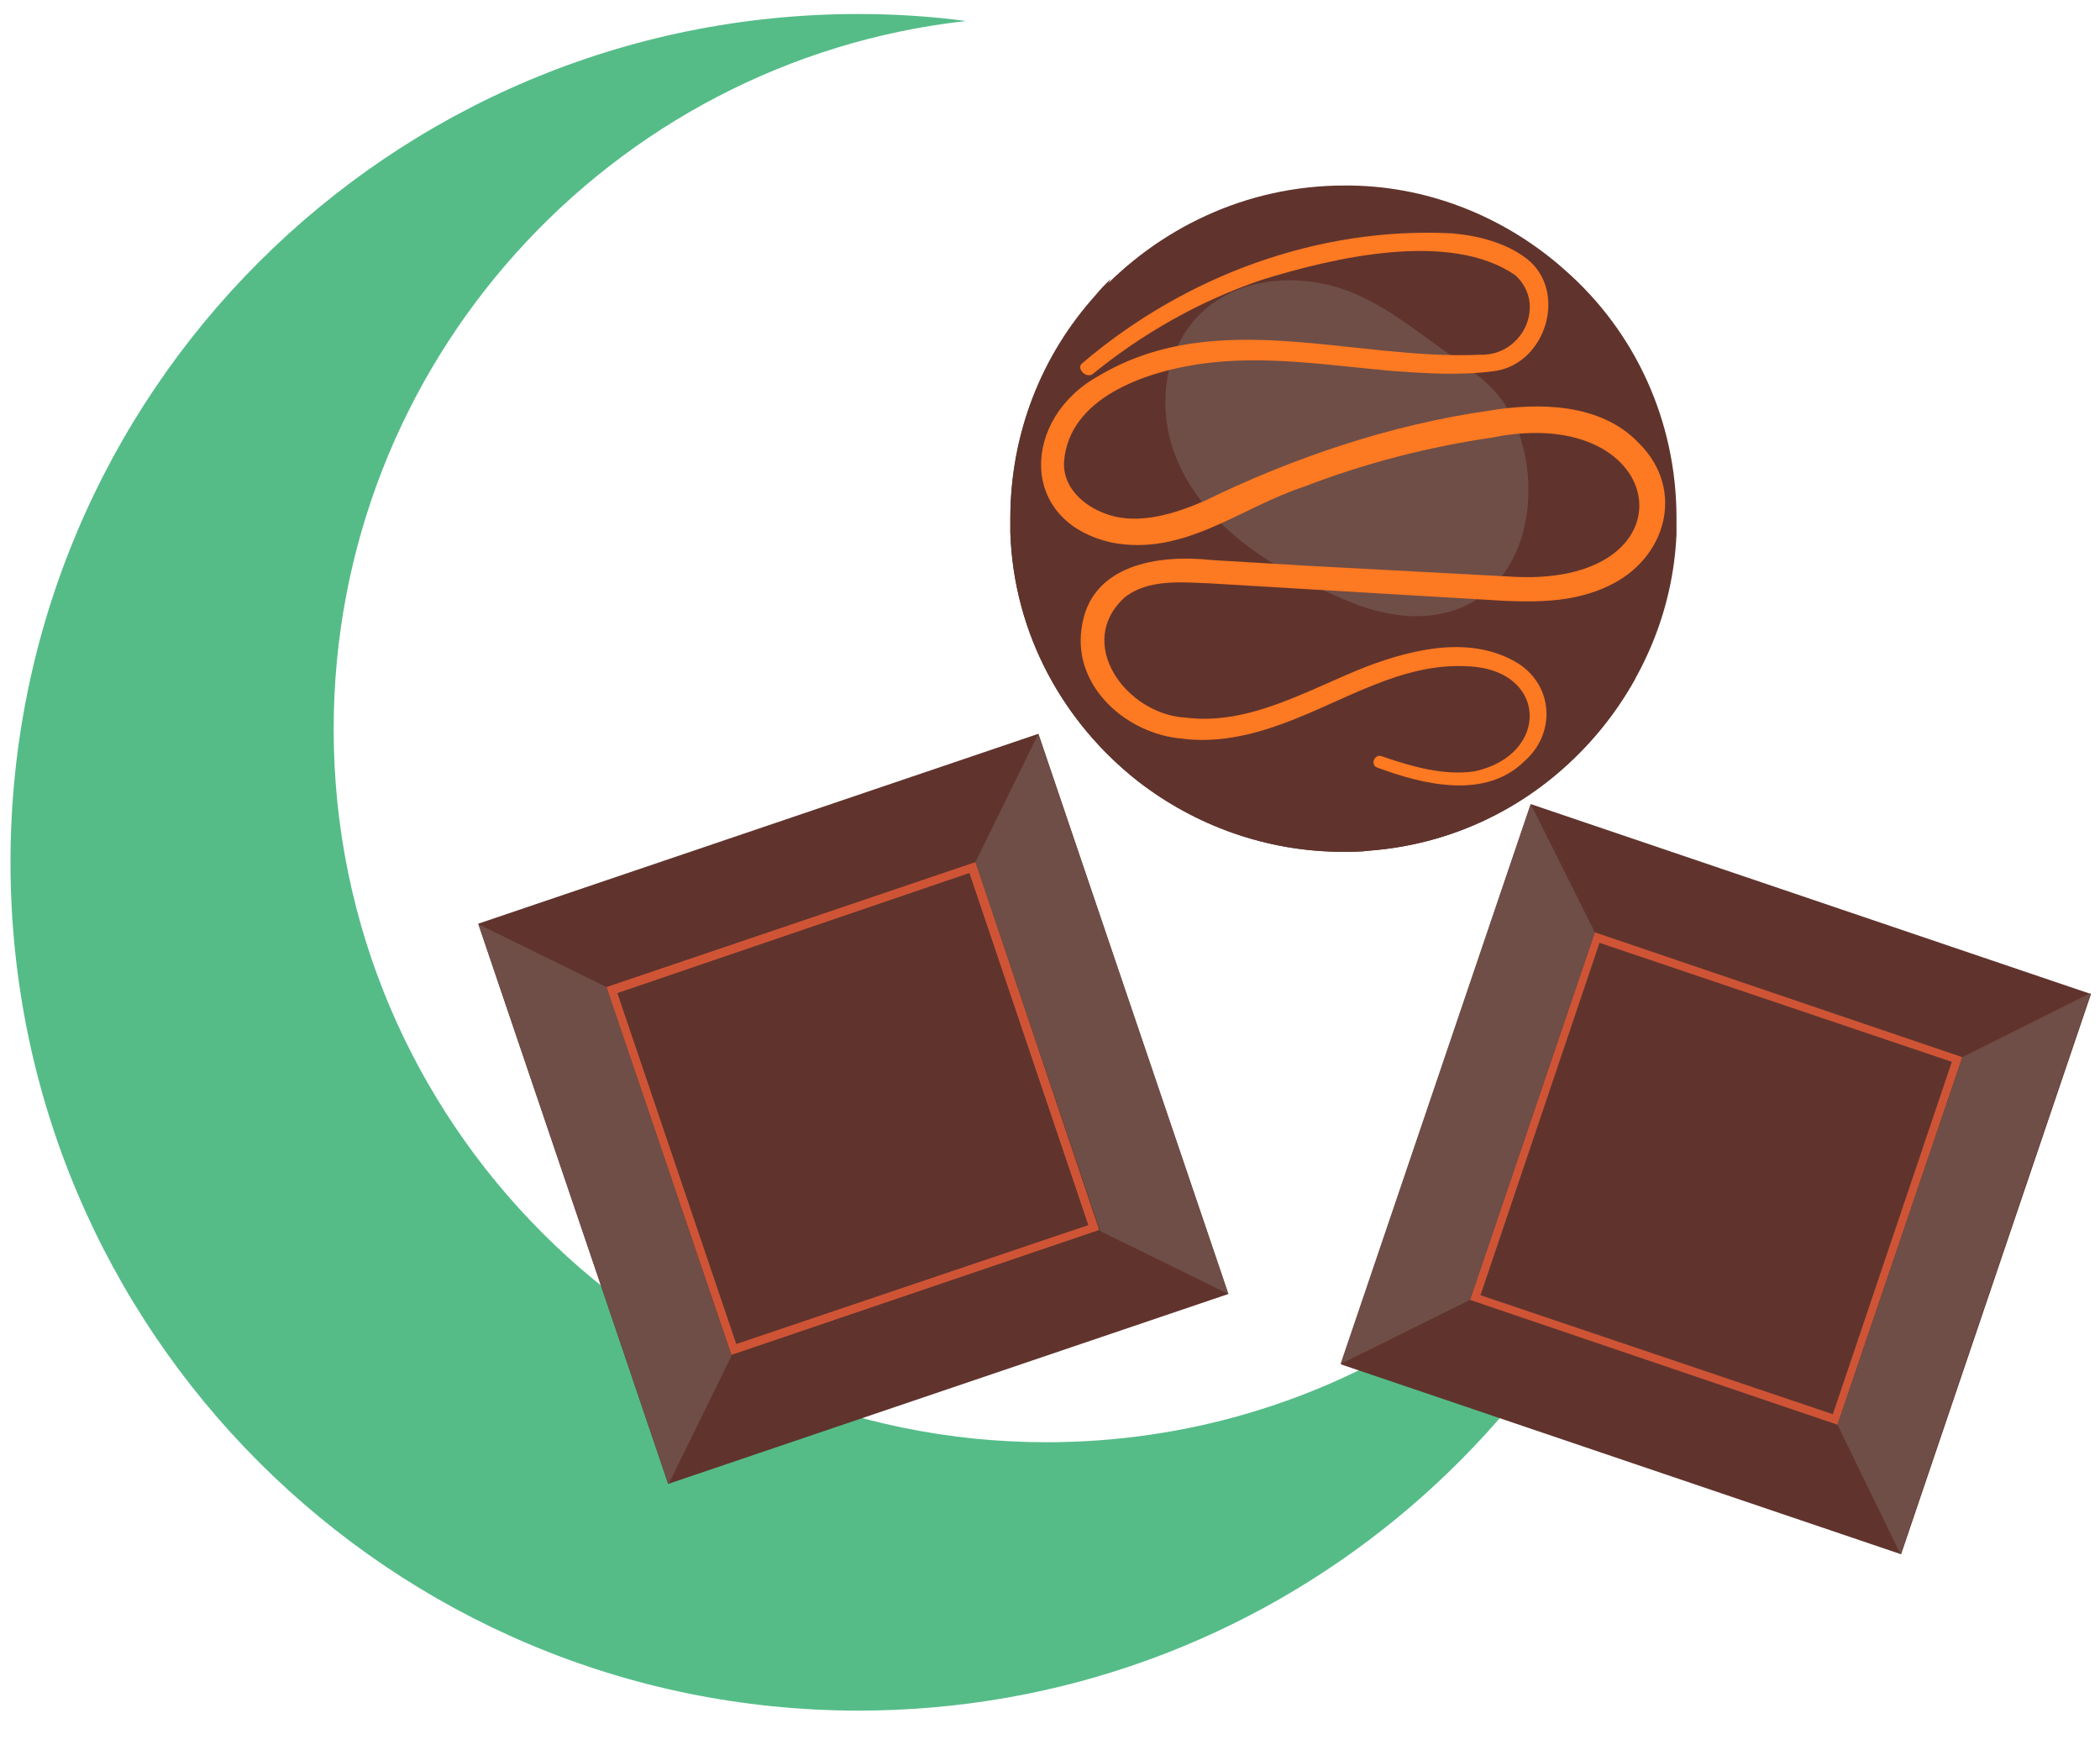
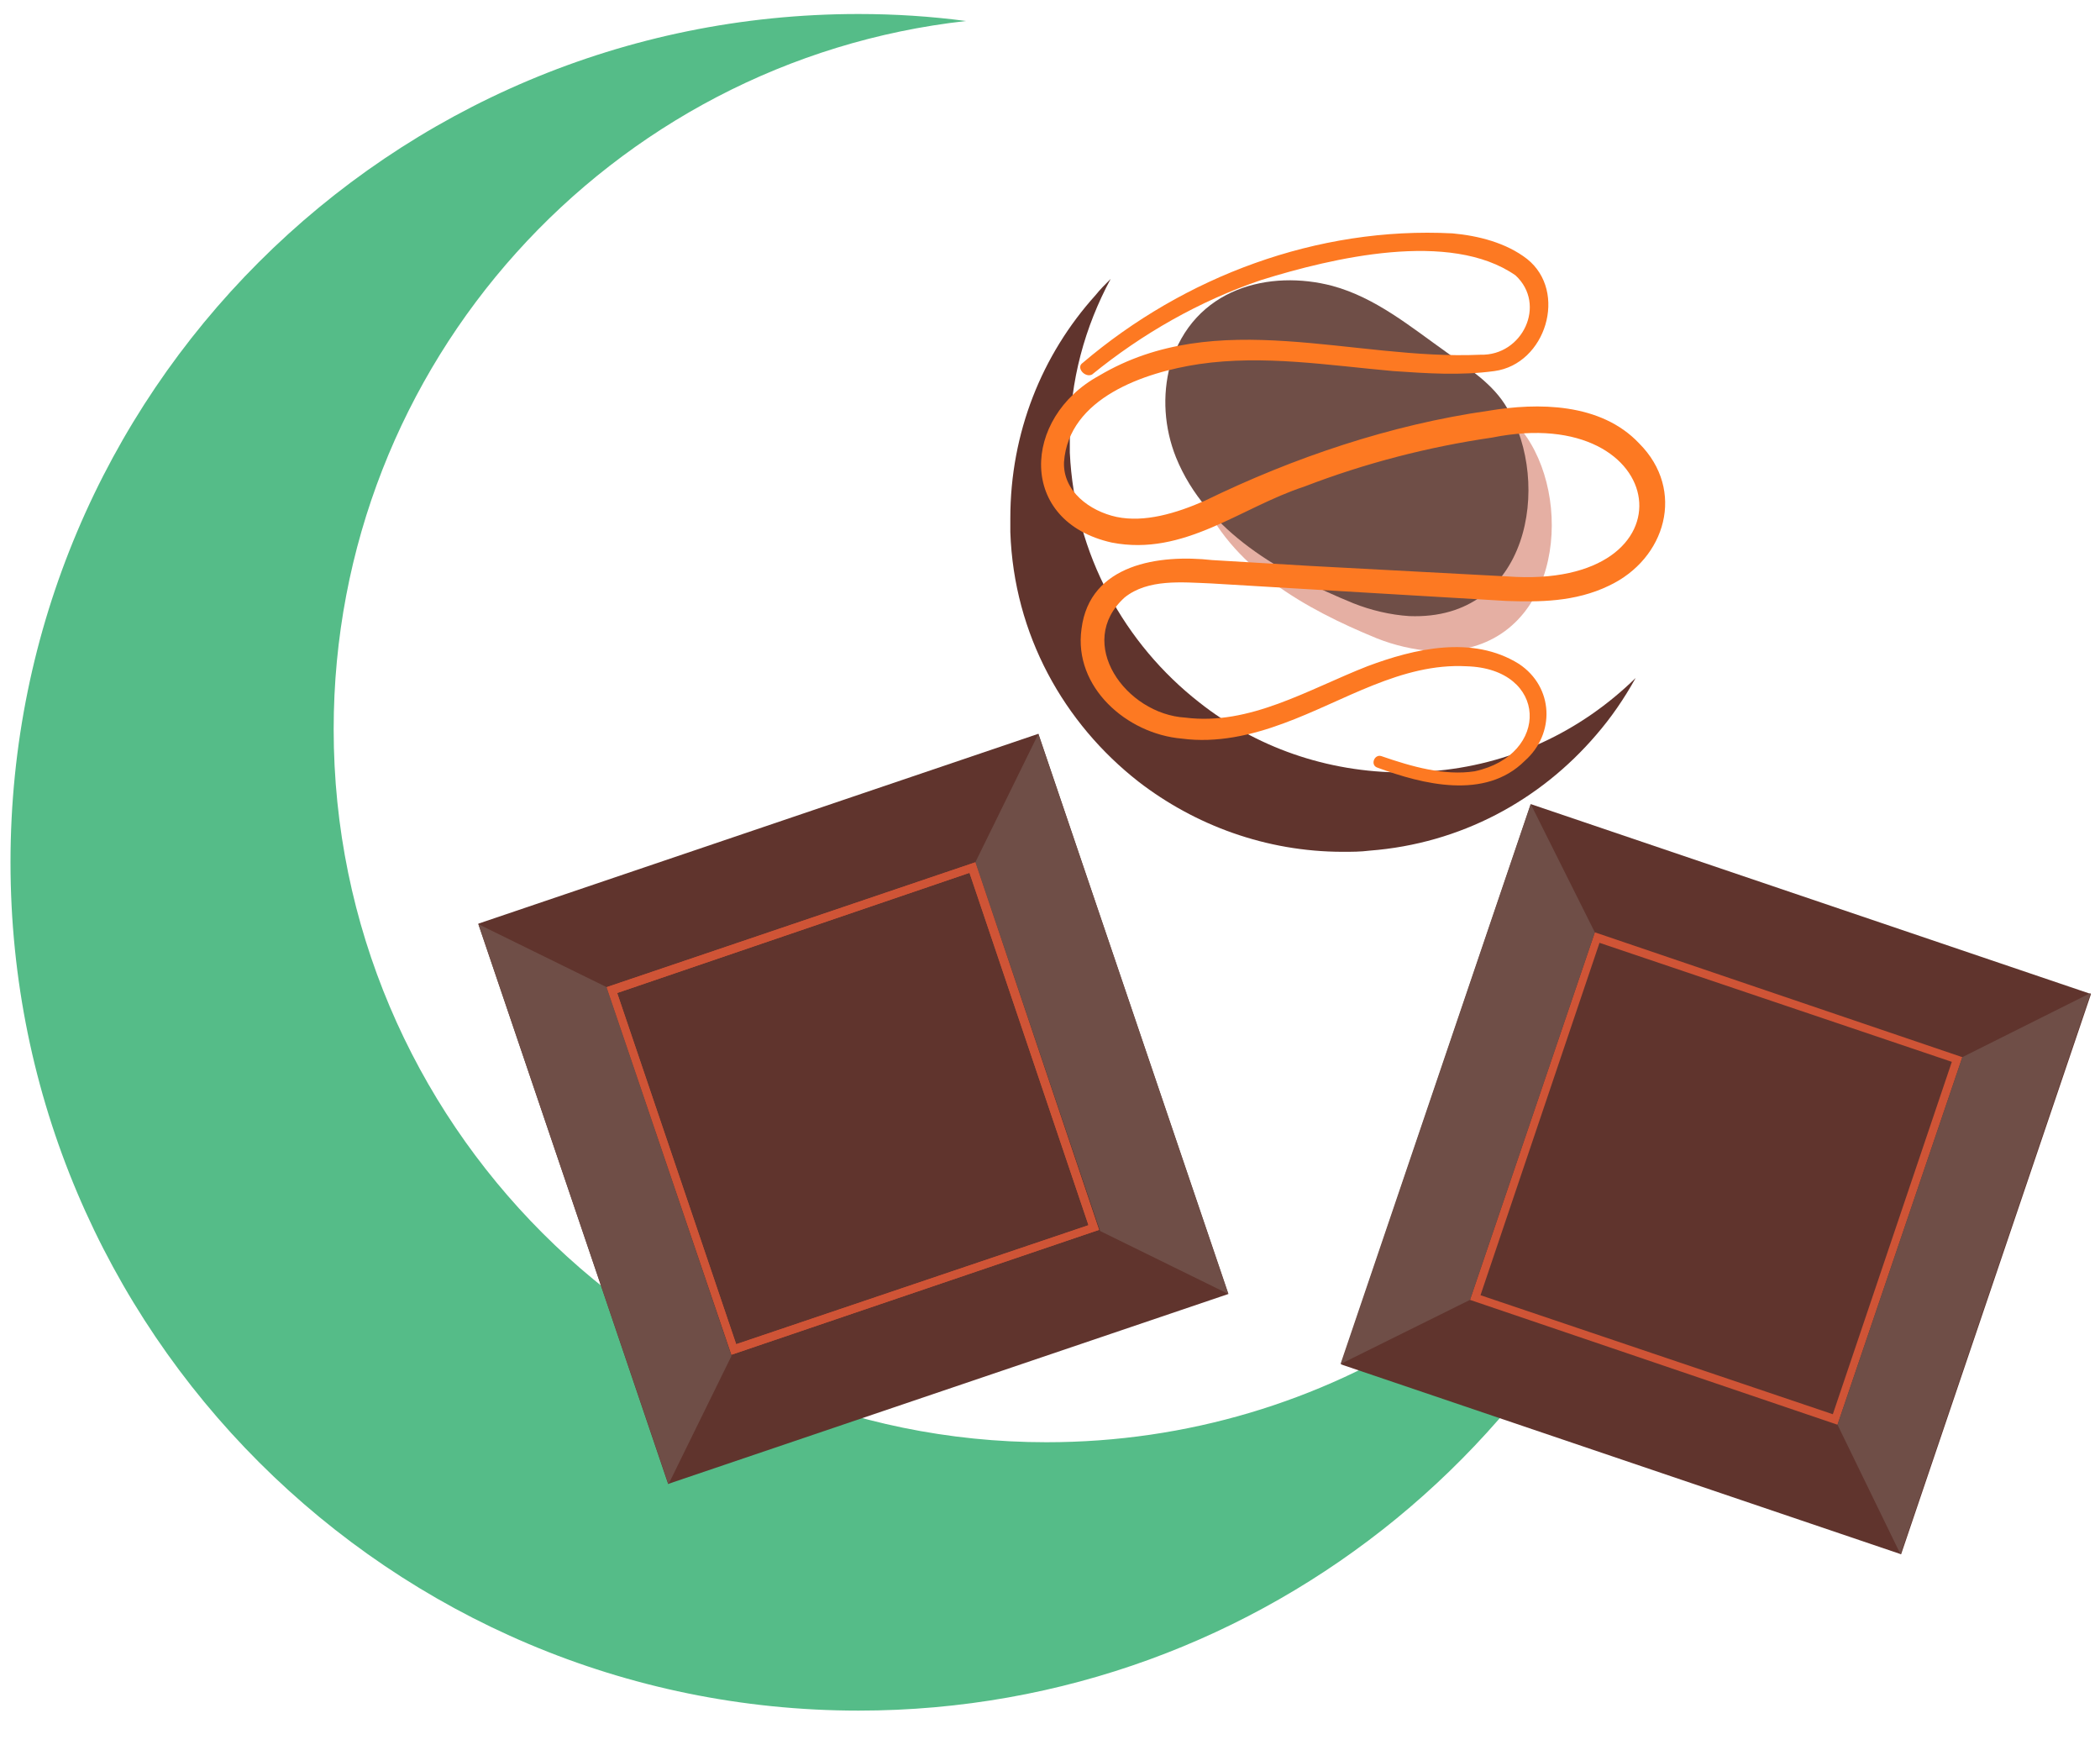
<svg xmlns="http://www.w3.org/2000/svg" version="1.1" x="0px" y="0px" viewBox="0 0 180 150" style="enable-background:new 0 0 180 150;" xml:space="preserve">
  <style type="text/css">
	.st0{fill:#55BC88;enable-background:new    ;}
	.st1{fill:#60342D;enable-background:new    ;}
	.st2{fill:#CF5436;}
	.st3{fill:#6F4E47;enable-background:new    ;}
	.st4{fill:#E5AFA3;}
	.st5{fill:#FD7922;enable-background:new    ;}
</style>
  <g id="Calque_5">
    <path class="st0" d="M89.7,123.6c-33.7,0-61.1-27.4-61.1-61.1c0-31.4,23.7-57.3,54.2-60.7c-3-0.4-6.1-0.6-9.2-0.6   C33.4,1.2,0.9,33.7,0.9,73.9s32.6,72.7,72.7,72.7c35,0,64.2-24.7,71.2-57.6C134.9,109.5,113.9,123.6,89.7,123.6z" />
  </g>
  <g id="OBJECTS_-_copie">
    <g>
      <g>
        <g>
          <rect x="47.8" y="69.7" transform="matrix(-0.321 -0.947 0.947 -0.321 6.606 194.814)" class="st1" width="50.7" height="50.7" />
          <g>
            <path class="st2" d="M83.1,74.8L93.3,105l-30.2,10.2L52.9,85.1L83.1,74.8 M83.6,73.9L52,84.6l10.7,31.5l31.5-10.7L83.6,73.9       L83.6,73.9z" />
          </g>
          <polygon class="st3" points="105.3,110.9 89,62.9 83.6,73.9 94.3,105.5     " />
          <polygon class="st3" points="41,79.2 52,84.6 62.7,116.2 57.3,127.2     " />
        </g>
        <g>
          <path class="st2" d="M83.1,74.8L93.3,105l-30.2,10.2L52.9,85.1L83.1,74.8 M83.6,73.9L52,84.6l10.7,31.5l31.5-10.7L83.6,73.9      L83.6,73.9z" />
        </g>
      </g>
    </g>
    <g>
      <g>
        <rect x="121.7" y="75.7" transform="matrix(0.321 -0.947 0.947 0.321 4.186 207.877)" class="st1" width="50.7" height="50.7" />
-         <rect x="130.4" y="84.4" transform="matrix(0.321 -0.947 0.947 0.321 4.186 207.877)" class="st1" width="33.3" height="33.3" />
        <g>
          <path class="st2" d="M137.1,80.8L167.3,91l-10.2,30.2L126.9,111L137.1,80.8 M136.7,79.9L126,111.4l31.5,10.7l10.7-31.5      L136.7,79.9L136.7,79.9z" />
        </g>
        <polygon class="st3" points="114.9,116.9 131.2,68.9 136.7,79.9 126,111.4    " />
        <polygon class="st3" points="179.2,85.1 168.2,90.6 157.5,122.1 162.9,133.2    " />
      </g>
    </g>
    <g>
      <g>
        <g>
          <g>
            <path class="st4" d="M118.7,48.6C118.7,48.6,118.7,48.6,118.7,48.6c-0.2,0.2-0.4,0.4-0.6,0.6c0.2,0,0.4,0,0.6,0       C118.7,49,118.7,48.8,118.7,48.6z" />
          </g>
          <g>
            <path class="st4" d="M118.7,48.5C118.7,48.5,118.7,48.6,118.7,48.5C118.7,48.6,118.7,48.6,118.7,48.5       C118.7,48.6,118.7,48.5,118.7,48.5z" />
          </g>
          <g>
            <path class="st4" d="M118.7,49.3c0.2,0,0.5,0,0.7,0c-0.2-0.2-0.5-0.4-0.7-0.6C118.7,48.8,118.7,49,118.7,49.3z" />
          </g>
          <g>
            <path class="st4" d="M102.3,34.3c-0.7,2.6-0.5,5.4,0.5,7.9c2.6,6.4,9.1,10,15.2,12.5c1.5,0.6,3.2,1,4.8,1.1       c10.3,0.4,12.2-11.4,8.4-17.8c-1.2-2.1-3.3-3.4-5.2-4.8c-3.1-2.2-6.1-4.7-9.8-5.7C110.9,26.1,104.2,27.6,102.3,34.3z" />
          </g>
        </g>
      </g>
      <g>
        <g>
-           <path class="st1" d="M134.2,23.2c-4.9-4.4-11.4-7.2-18.4-7.3c-0.2,0-0.4,0-0.6,0c-8.4,0-16,3.7-21.3,9.5      c-4.6,5.1-7.3,11.8-7.3,19.1c0,0.4,0,0.8,0,1.2C86.9,54.4,91.2,62,97.6,67c4.8,3.7,10.9,6,17.5,6c0.8,0,1.5,0,2.3-0.1      c7.8-0.6,14.6-4.3,19.4-9.9c4-4.7,6.6-10.6,6.9-17.2c0-0.5,0-1,0-1.4C143.7,36,140.1,28.4,134.2,23.2z" />
          <path class="st1" d="M122.6,66.1c-0.7,0.1-1.5,0.1-2.3,0.1c-6.6,0-12.7-2.2-17.5-6c-6.4-5-10.7-12.7-11.1-21.4      c0-0.4,0-0.8,0-1.2c0-5,1.3-9.6,3.5-13.7c-0.5,0.5-0.9,0.9-1.3,1.4c-4.6,5.1-7.3,11.8-7.3,19.1c0,0.4,0,0.8,0,1.2      C86.9,54.4,91.2,62,97.6,67c4.8,3.7,10.9,6,17.5,6c0.8,0,1.5,0,2.3-0.1c7.8-0.6,14.6-4.3,19.4-9.9c1.3-1.5,2.4-3.1,3.4-4.9      C135.5,62.7,129.4,65.6,122.6,66.1z" />
-           <path class="st1" d="M116.7,45.6C116.7,45.6,116.7,45.6,116.7,45.6c-0.2,0.2-0.4,0.4-0.6,0.6c0.2,0,0.4,0,0.6,0      C116.7,46.1,116.7,45.8,116.7,45.6z" />
          <path class="st1" d="M116.7,45.5C116.7,45.6,116.7,45.6,116.7,45.5C116.7,45.6,116.7,45.6,116.7,45.5      C116.7,45.6,116.7,45.6,116.7,45.5z" />
-           <path class="st1" d="M116.7,46.3c0.2,0,0.5,0,0.7,0c-0.2-0.2-0.5-0.4-0.7-0.6C116.7,45.8,116.7,46.1,116.7,46.3z" />
          <path class="st3" d="M100.3,31.3c-0.7,2.6-0.5,5.4,0.5,7.9c2.6,6.4,9.1,10,15.2,12.5c1.5,0.6,3.2,1,4.8,1.1      c10.3,0.4,12.2-11.4,8.4-17.8c-1.2-2.1-3.3-3.4-5.2-4.8c-3.1-2.2-6.1-4.7-9.8-5.7C108.9,23.1,102.3,24.6,100.3,31.3z" />
        </g>
        <path class="st5" d="M92.8,31.1c8.7-7.4,20.1-11.7,31.7-11.1c2.2,0.2,4.6,0.8,6.4,2.2c3.5,2.8,1.6,9-2.8,9.6     c-2.9,0.4-5.8,0.2-8.7,0c-5.6-0.5-11.1-1.4-16.6-0.6c-4.7,0.7-11.2,2.9-11.6,8.4c-0.1,2.5,2.2,4.2,4.5,4.7     c2.4,0.5,5.1-0.3,7.6-1.4c7.6-3.7,15.9-6.5,24.3-7.7c4.2-0.7,9.6-0.7,12.9,2.8c4,4,2.3,9.9-2.6,12.2c-2.9,1.4-6,1.4-8.8,1.3     l-16.9-1l-8.4-0.5c-2.5-0.1-5.4-0.4-7.4,1.2c-4.3,3.9,0.1,10,5.2,10.3c5.5,0.7,10.5-2.4,15.6-4.4c4-1.5,9-2.7,13-0.2     c3,2,3.1,6,0.5,8.3c-3.4,3.4-8.8,2-12.6,0.6c-0.7-0.2-0.3-1.2,0.3-1c2.6,0.9,5.4,1.7,8,1.3c6.5-1.4,6.3-8.8-0.7-9     c-5.6-0.3-10.5,3-15.7,4.9c-2.7,1-5.7,1.7-8.7,1.3c-4.7-0.4-9.3-4.4-8.6-9.4c0.7-5.6,6.7-6.4,11.2-5.9c0,0,8.4,0.5,8.4,0.5     l16.9,0.9c16.4,1.2,14.1-15-1.3-11.9c-5.5,0.8-10.9,2.2-16.1,4.2c-5.5,1.8-10.3,6-16.5,4.8c-8.1-1.8-7.7-10.7-1.1-14.3     c10.1-6,21.8-1.3,32.7-1.8c3.6,0.1,5.7-4.3,3-6.8c-5.6-3.9-15.7-1.5-21.8,0.4c-5.3,1.8-10.2,4.6-14.5,8.1     C93,32.4,92.2,31.5,92.8,31.1L92.8,31.1z" />
      </g>
    </g>
  </g>
</svg>